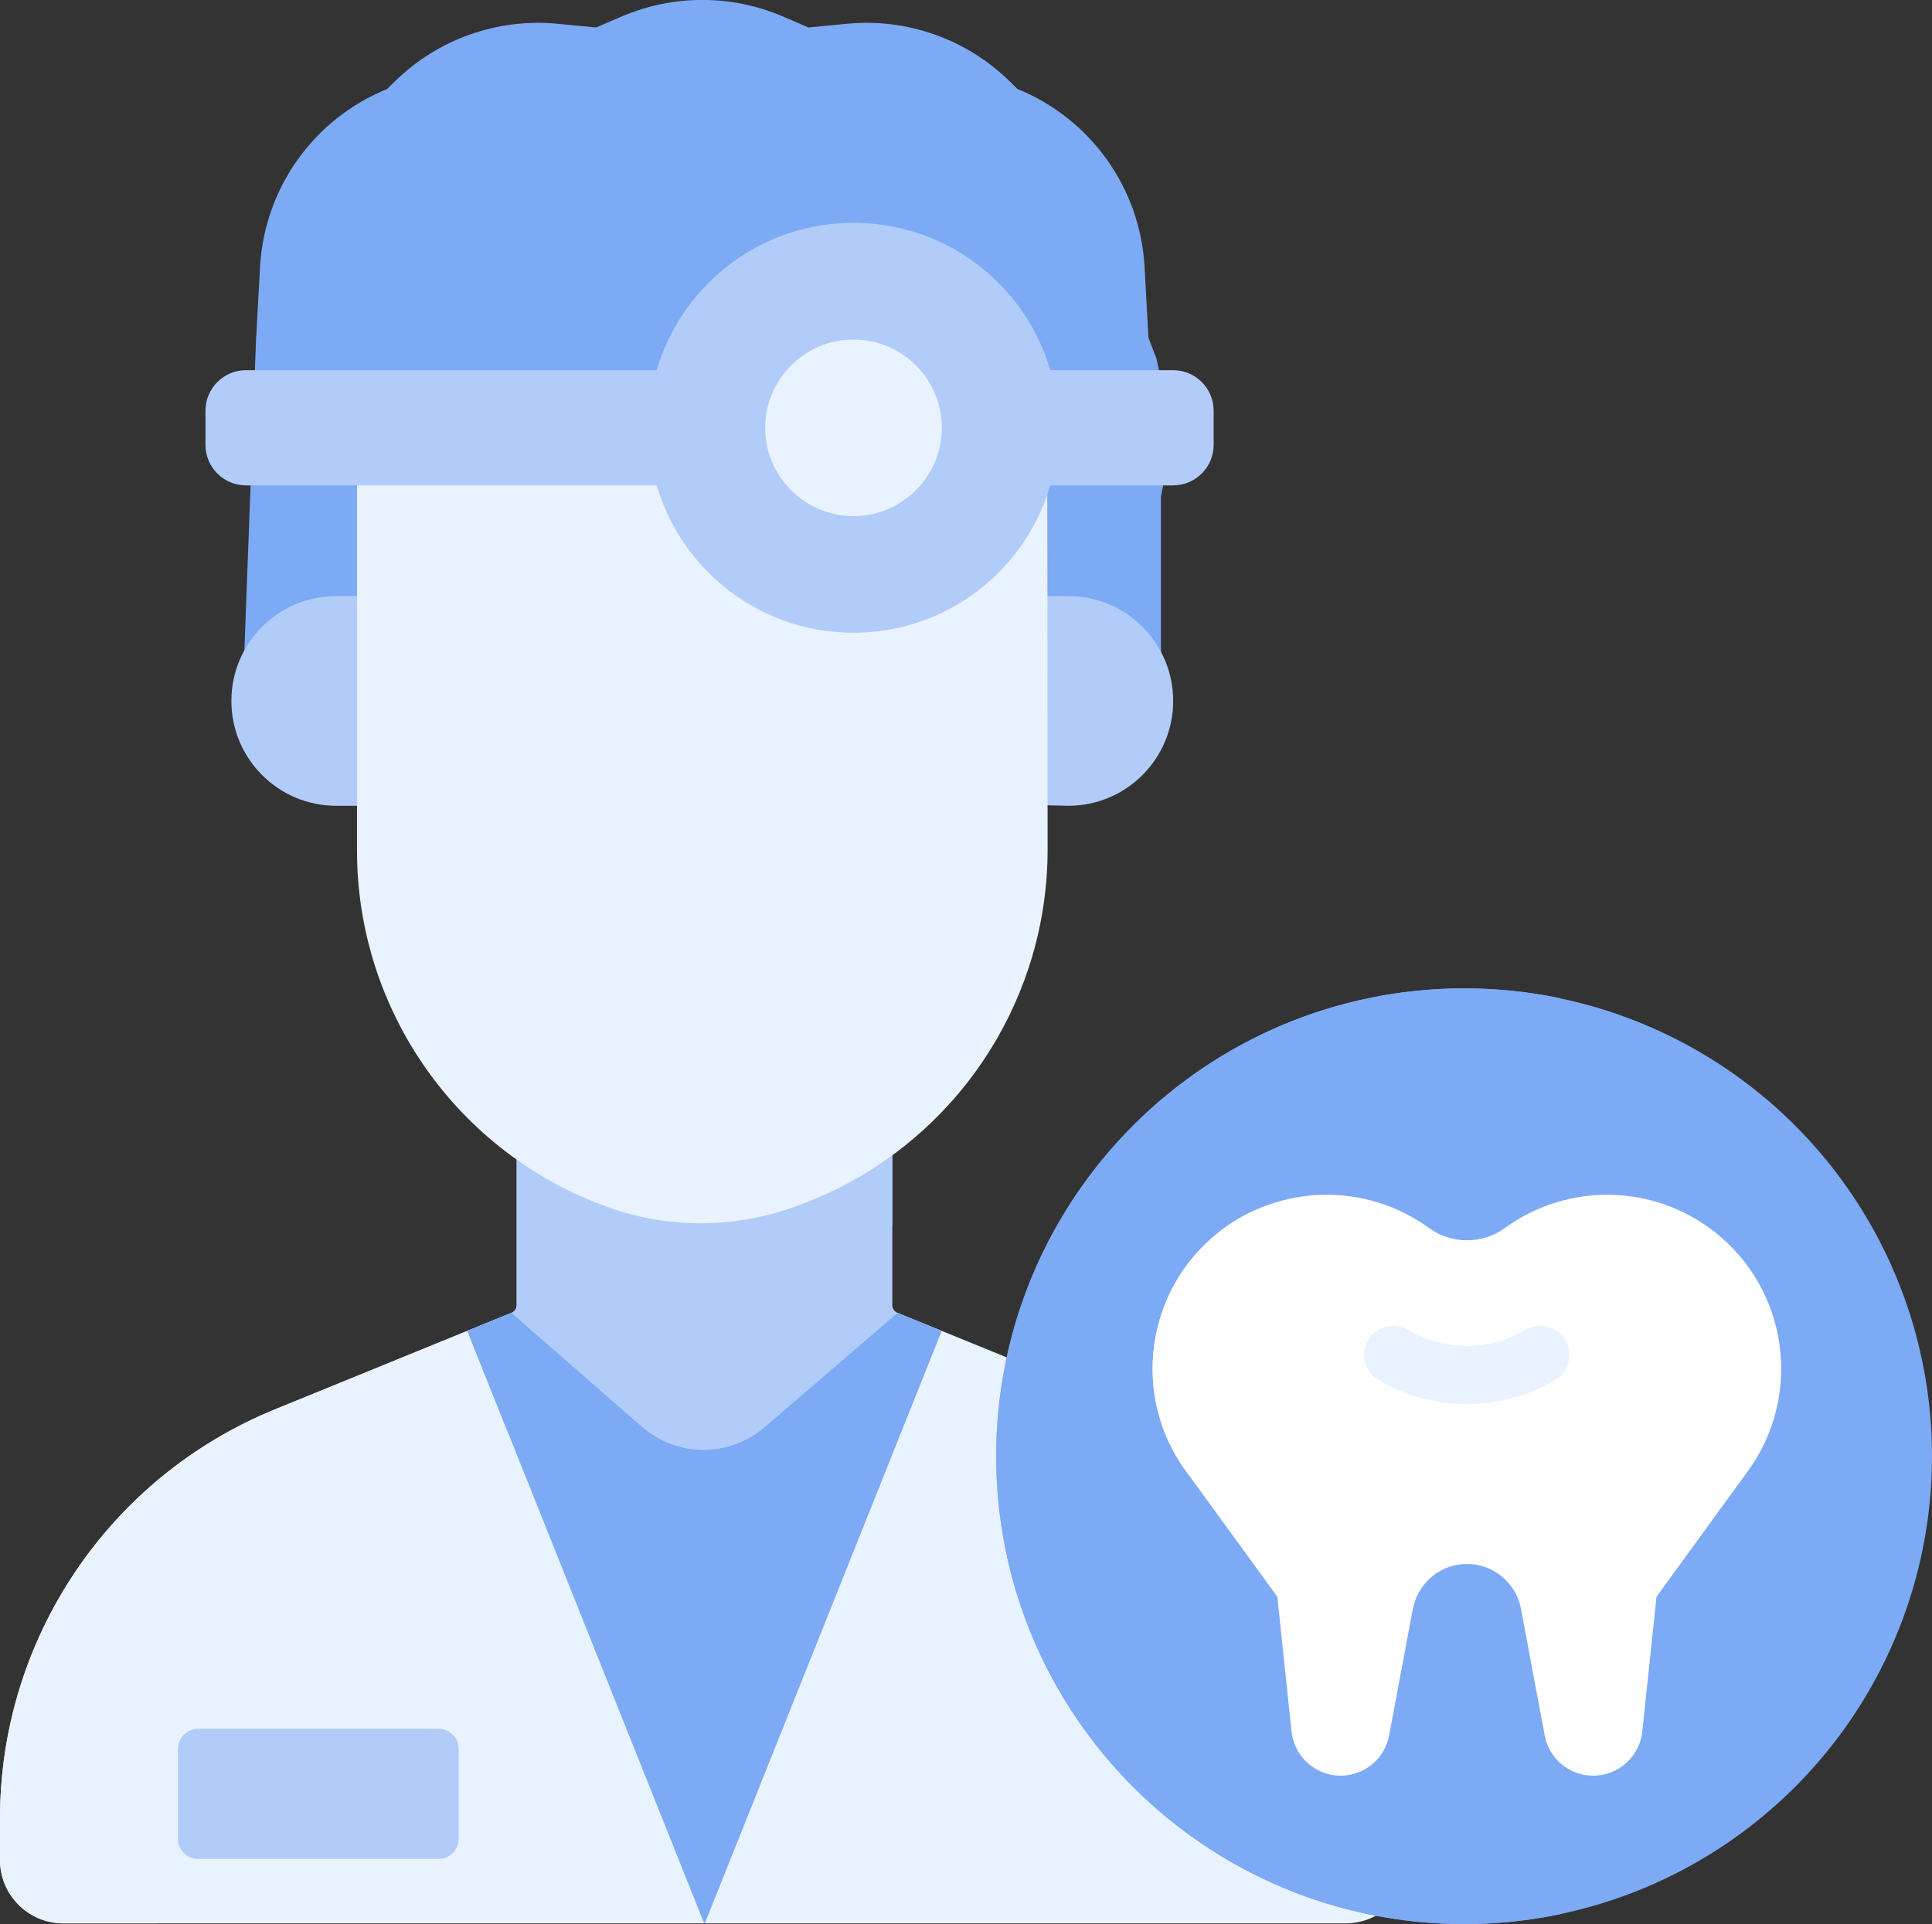
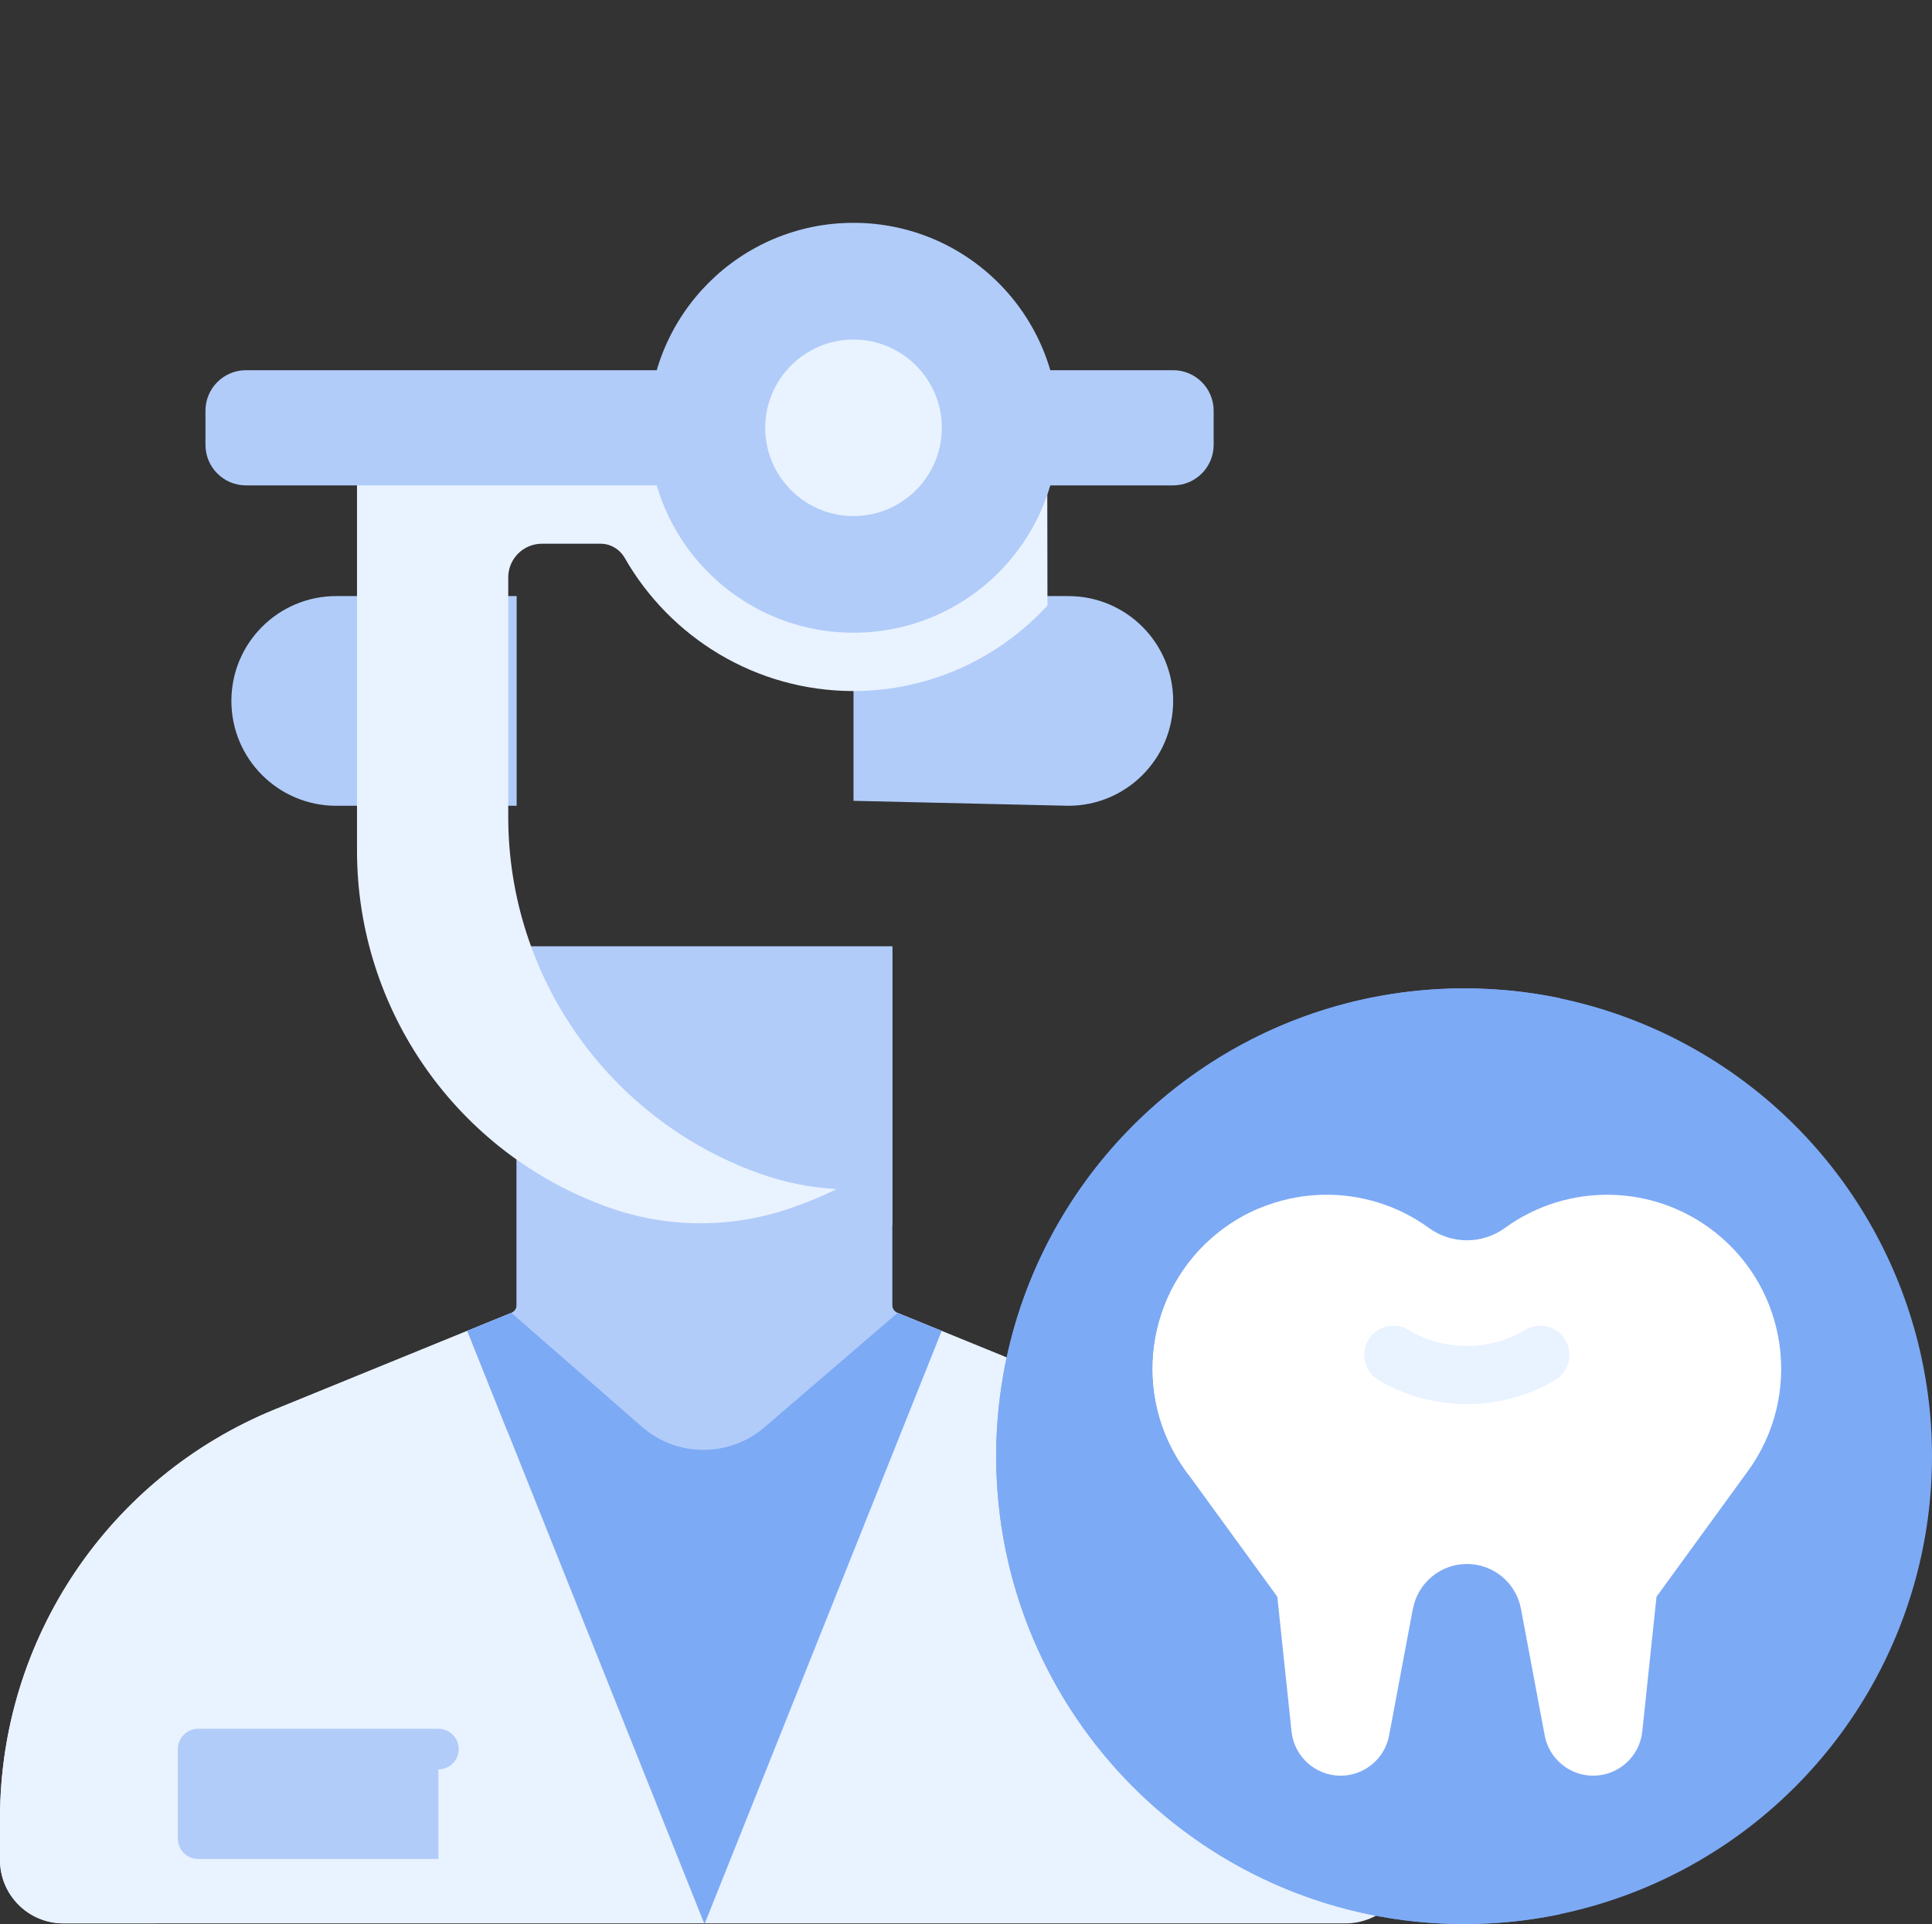
<svg xmlns="http://www.w3.org/2000/svg" id="Layer_2" data-name="Layer 2" viewBox="0 0 512 509.98">
  <rect x="0" y="0" width="512" height="509.98" fill="#333333" stroke="none" />
  <defs>
    <style>
      .cls-1 {
        fill: #7daaf5;
      }

      .cls-2 {
        fill: #fff;
      }

      .cls-3 {
        fill: #b1ccf9;
      }

      .cls-4 {
        fill: #e9f2ff;
      }
    </style>
  </defs>
  <g id="Capa_1" data-name="Capa 1">
    <path class="cls-3" d="m237.84,347.96c-.82-.34-1.36-1.13-1.36-2.02v-95.11h-99.56v95.11c0,.89-.54,1.68-1.36,2.02l-28.08,25.57,87.62,41.3,56.88-56.85-14.14-10.02Z" />
-     <path class="cls-1" d="m67.87,89.51l-3.38,90.21,8.4,15.58,235.36-6.12-.59-17.12v-40.46s3.33-16.07,3.33-16.07l-4.53-20.5-2.11-5.53-1.02-18.7c-1.14-20.93-14.27-39.33-33.69-47.21l-2.16-2.12c-11.41-11.15-27.15-16.7-43.02-15.17l-10.19.98-6.84-2.93c-13.61-5.83-29.01-5.83-42.62,0l-6.84,2.93-10.19-.98c-15.88-1.53-31.62,4.02-43.02,15.17l-2.16,2.12c-19.43,7.88-32.55,26.28-33.69,47.21l-1.02,18.7Z" />
    <path class="cls-3" d="m283.11,213.57c15.35,0,27.79-12.44,27.79-27.79s-12.44-27.79-27.79-27.79h-56.92v54.27l56.92,1.31Z" />
    <path class="cls-3" d="m89.11,213.57c-15.35,0-27.79-12.44-27.79-27.79s12.44-27.79,27.79-27.79h47.81v55.58h-47.81Z" />
    <path class="cls-3" d="m136.92,250.84v95.11c0,.89-.54,1.68-1.36,2.02l-28.08,25.57,39.82,18.77,11.7-10.66c.82-.34,1.36-1.13,1.36-2.02v-30.84c0-6.33,5.66-11.09,11.91-10.13,4.42.68,8.89,1.03,13.4,1.03,10.07,0,20-1.71,29.47-5.06l.8-.28c7.24-2.57,14.1-5.81,20.53-9.65v-73.85h-99.56Z" />
    <path class="cls-4" d="m300.5,373.53l-62.66-25.57-35.26,30.3c-9.34,8.03-23.17,7.98-32.44-.12l-10.67-9.31-17.25-5.31-6.65-15.55-62.66,25.57C28.81,391.51,0,434.39,0,482.01v10.97c0,9.28,7.52,16.81,16.81,16.81h339.79c9.28,0,16.81-7.52,16.81-16.81v-10.97c0-47.62-28.81-90.5-72.9-108.48Z" />
    <path class="cls-4" d="m41.23,506.77v-10.97c0-47.62,28.81-90.5,72.9-108.48l45.34-18.5-23.91-20.86-62.66,25.57C28.81,391.51,0,434.39,0,482.01v10.97C0,502.26,7.52,509.78,16.81,509.78h24.71c-.18-.98-.28-1.98-.28-3.01Z" />
    <path class="cls-1" d="m237.84,347.96l-35.26,30.3c-9.34,8.03-23.17,7.98-32.44-.12l-10.67-9.31-17.25-5.31-6.65-15.55-11.72,4.78,62.77,157.04h.16l62.78-157.04-11.72-4.78Z" />
-     <path class="cls-3" d="m116.18,492.71h-63.66c-2.97,0-5.38-2.41-5.38-5.38v-23.74c0-2.97,2.41-5.38,5.38-5.38h63.66c2.97,0,5.38,2.41,5.38,5.38v23.74c0,2.97-2.41,5.38-5.38,5.38Z" />
-     <path class="cls-4" d="m251.98,156.22l2.91-49.63H94.64v15.25l22.09-1.19-12.11,98.88,21.97,57.62,24.44,29.15,51.57,13.94,19.1-5.08c33.94-16.75,55.93-51.49,55.93-90.02l-.06-64.65-25.6-4.27Z" />
+     <path class="cls-3" d="m116.18,492.71h-63.66c-2.97,0-5.38-2.41-5.38-5.38v-23.74c0-2.97,2.41-5.38,5.38-5.38h63.66c2.97,0,5.38,2.41,5.38,5.38c0,2.97-2.41,5.38-5.38,5.38Z" />
    <path class="cls-4" d="m277.49,106.6H94.61v118.86c0,21.18,6.65,41.21,18.27,57.75,11.63,16.54,28.25,29.57,48.18,36.73,15.82,5.69,33.11,5.72,48.96.1l.76-.27c3.76-1.33,7.41-2.87,10.93-4.61-6.97-.39-13.91-1.77-20.57-4.17-19.93-7.16-36.54-20.19-48.18-36.73-11.62-16.54-18.27-36.57-18.27-57.75v-63.47c0-4.93,4-8.93,8.93-8.93h15.54c2.66,0,5.08,1.47,6.41,3.78,12.03,21.05,34.69,35.27,60.62,35.27,20.3,0,38.64-8.78,51.4-22.67l-.09-53.89Z" />
    <path class="cls-3" d="m310.89,128.65c5.93,0,10.74-4.81,10.74-10.74v-9.05c0-5.93-4.81-10.74-10.74-10.74H65.19c-5.93,0-10.74,4.81-10.74,10.74v9.05c0,5.93,4.81,10.74,10.74,10.74h245.7Z" />
    <circle class="cls-3" cx="226.19" cy="113.38" r="54.32" />
    <path class="cls-4" d="m226.19,136.79c-12.9,0-23.4-10.5-23.4-23.4s10.5-23.4,23.4-23.4,23.41,10.5,23.41,23.4-10.5,23.4-23.41,23.4Z" />
    <circle class="cls-1" cx="388" cy="385.97" r="124" />
    <path class="cls-1" d="m314.92,385.97c0-59.76,42.29-109.64,98.56-121.39-8.22-1.72-16.75-2.61-25.48-2.61-68.49,0-124,55.52-124,124s55.52,124,124,124c8.73,0,17.27-.91,25.49-2.62-56.27-11.75-98.57-61.63-98.57-121.38h0Z" />
    <path class="cls-2" d="m374.42,426.41l-6.29,33.56c-1.16,6.19-6.56,10.67-12.85,10.67-6.69,0-12.3-5.05-13.01-11.71l-3.77-35.72-24.22-33.3c-14.54-19.99-10.73-47.9,8.64-63.26,16.21-12.86,39.01-13.35,55.76-1.18,6,4.36,14.13,4.36,20.13,0,16.75-12.16,39.54-11.68,55.76,1.18,19.37,15.36,23.18,43.27,8.64,63.26l-24.22,33.3-3.77,35.72c-.7,6.65-6.31,11.71-13.01,11.71-6.29,0-11.69-4.48-12.85-10.67l-6.29-33.56c-1.29-6.89-7.31-11.88-14.31-11.88-7.01,0-13.02,4.99-14.31,11.88h0Z" />
    <path class="cls-2" d="m315.02,390.94c-.06-1.65-.1-3.3-.1-4.97,0-24.14,6.91-46.67,18.84-65.73-3.82,1.6-7.48,3.74-10.85,6.41-19.37,15.36-23.18,43.27-8.64,63.26l.74,1.02Z" />
    <path class="cls-4" d="m388.72,372.13c-8.22,0-16.44-2.13-23.46-6.4-.03-.02-.07-.05-.1-.06-3.62-2.26-4.72-7.03-2.46-10.65s7.03-4.72,10.65-2.46h.02c9.16,5.58,21.57,5.58,30.8-.05,3.64-2.22,8.4-1.06,10.62,2.58,2.22,3.65,1.06,8.4-2.58,10.62-7.02,4.28-15.26,6.42-23.49,6.42Z" />
    <path class="cls-1" d="m159.47,368.82l-23.91-20.86-11.72,4.78,10.52,26.32,25.1-10.24Z" />
  </g>
</svg>